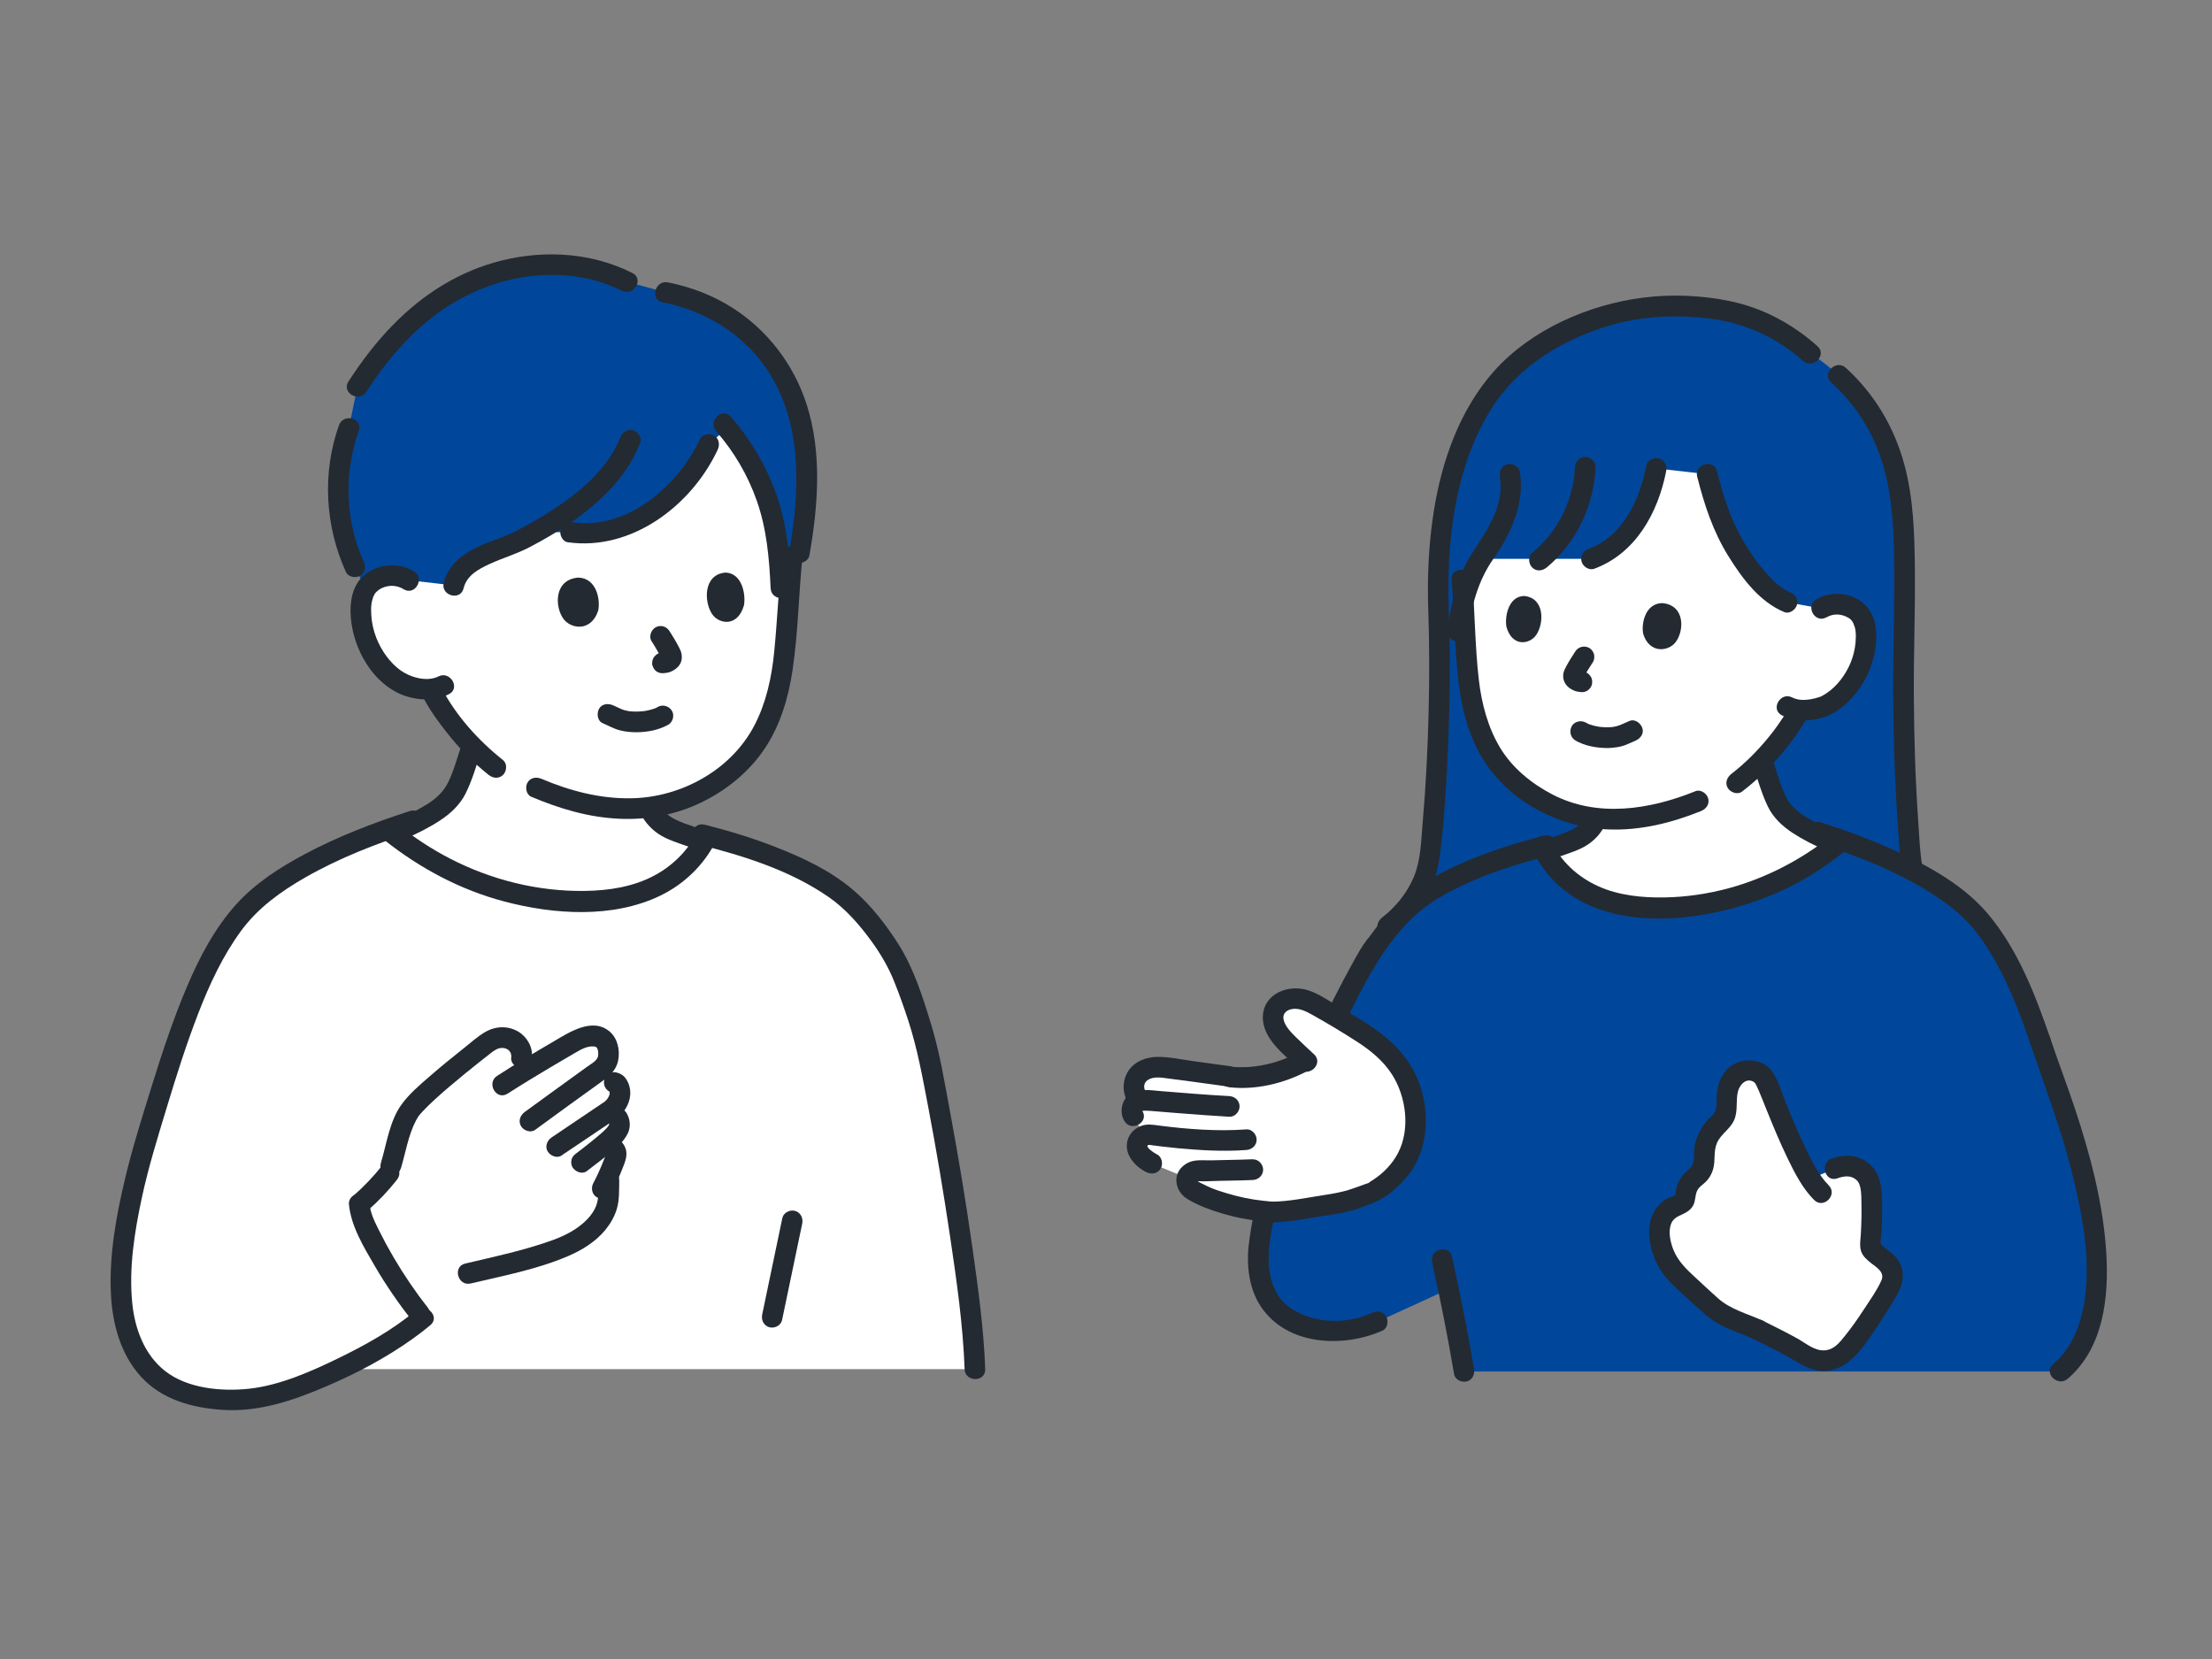
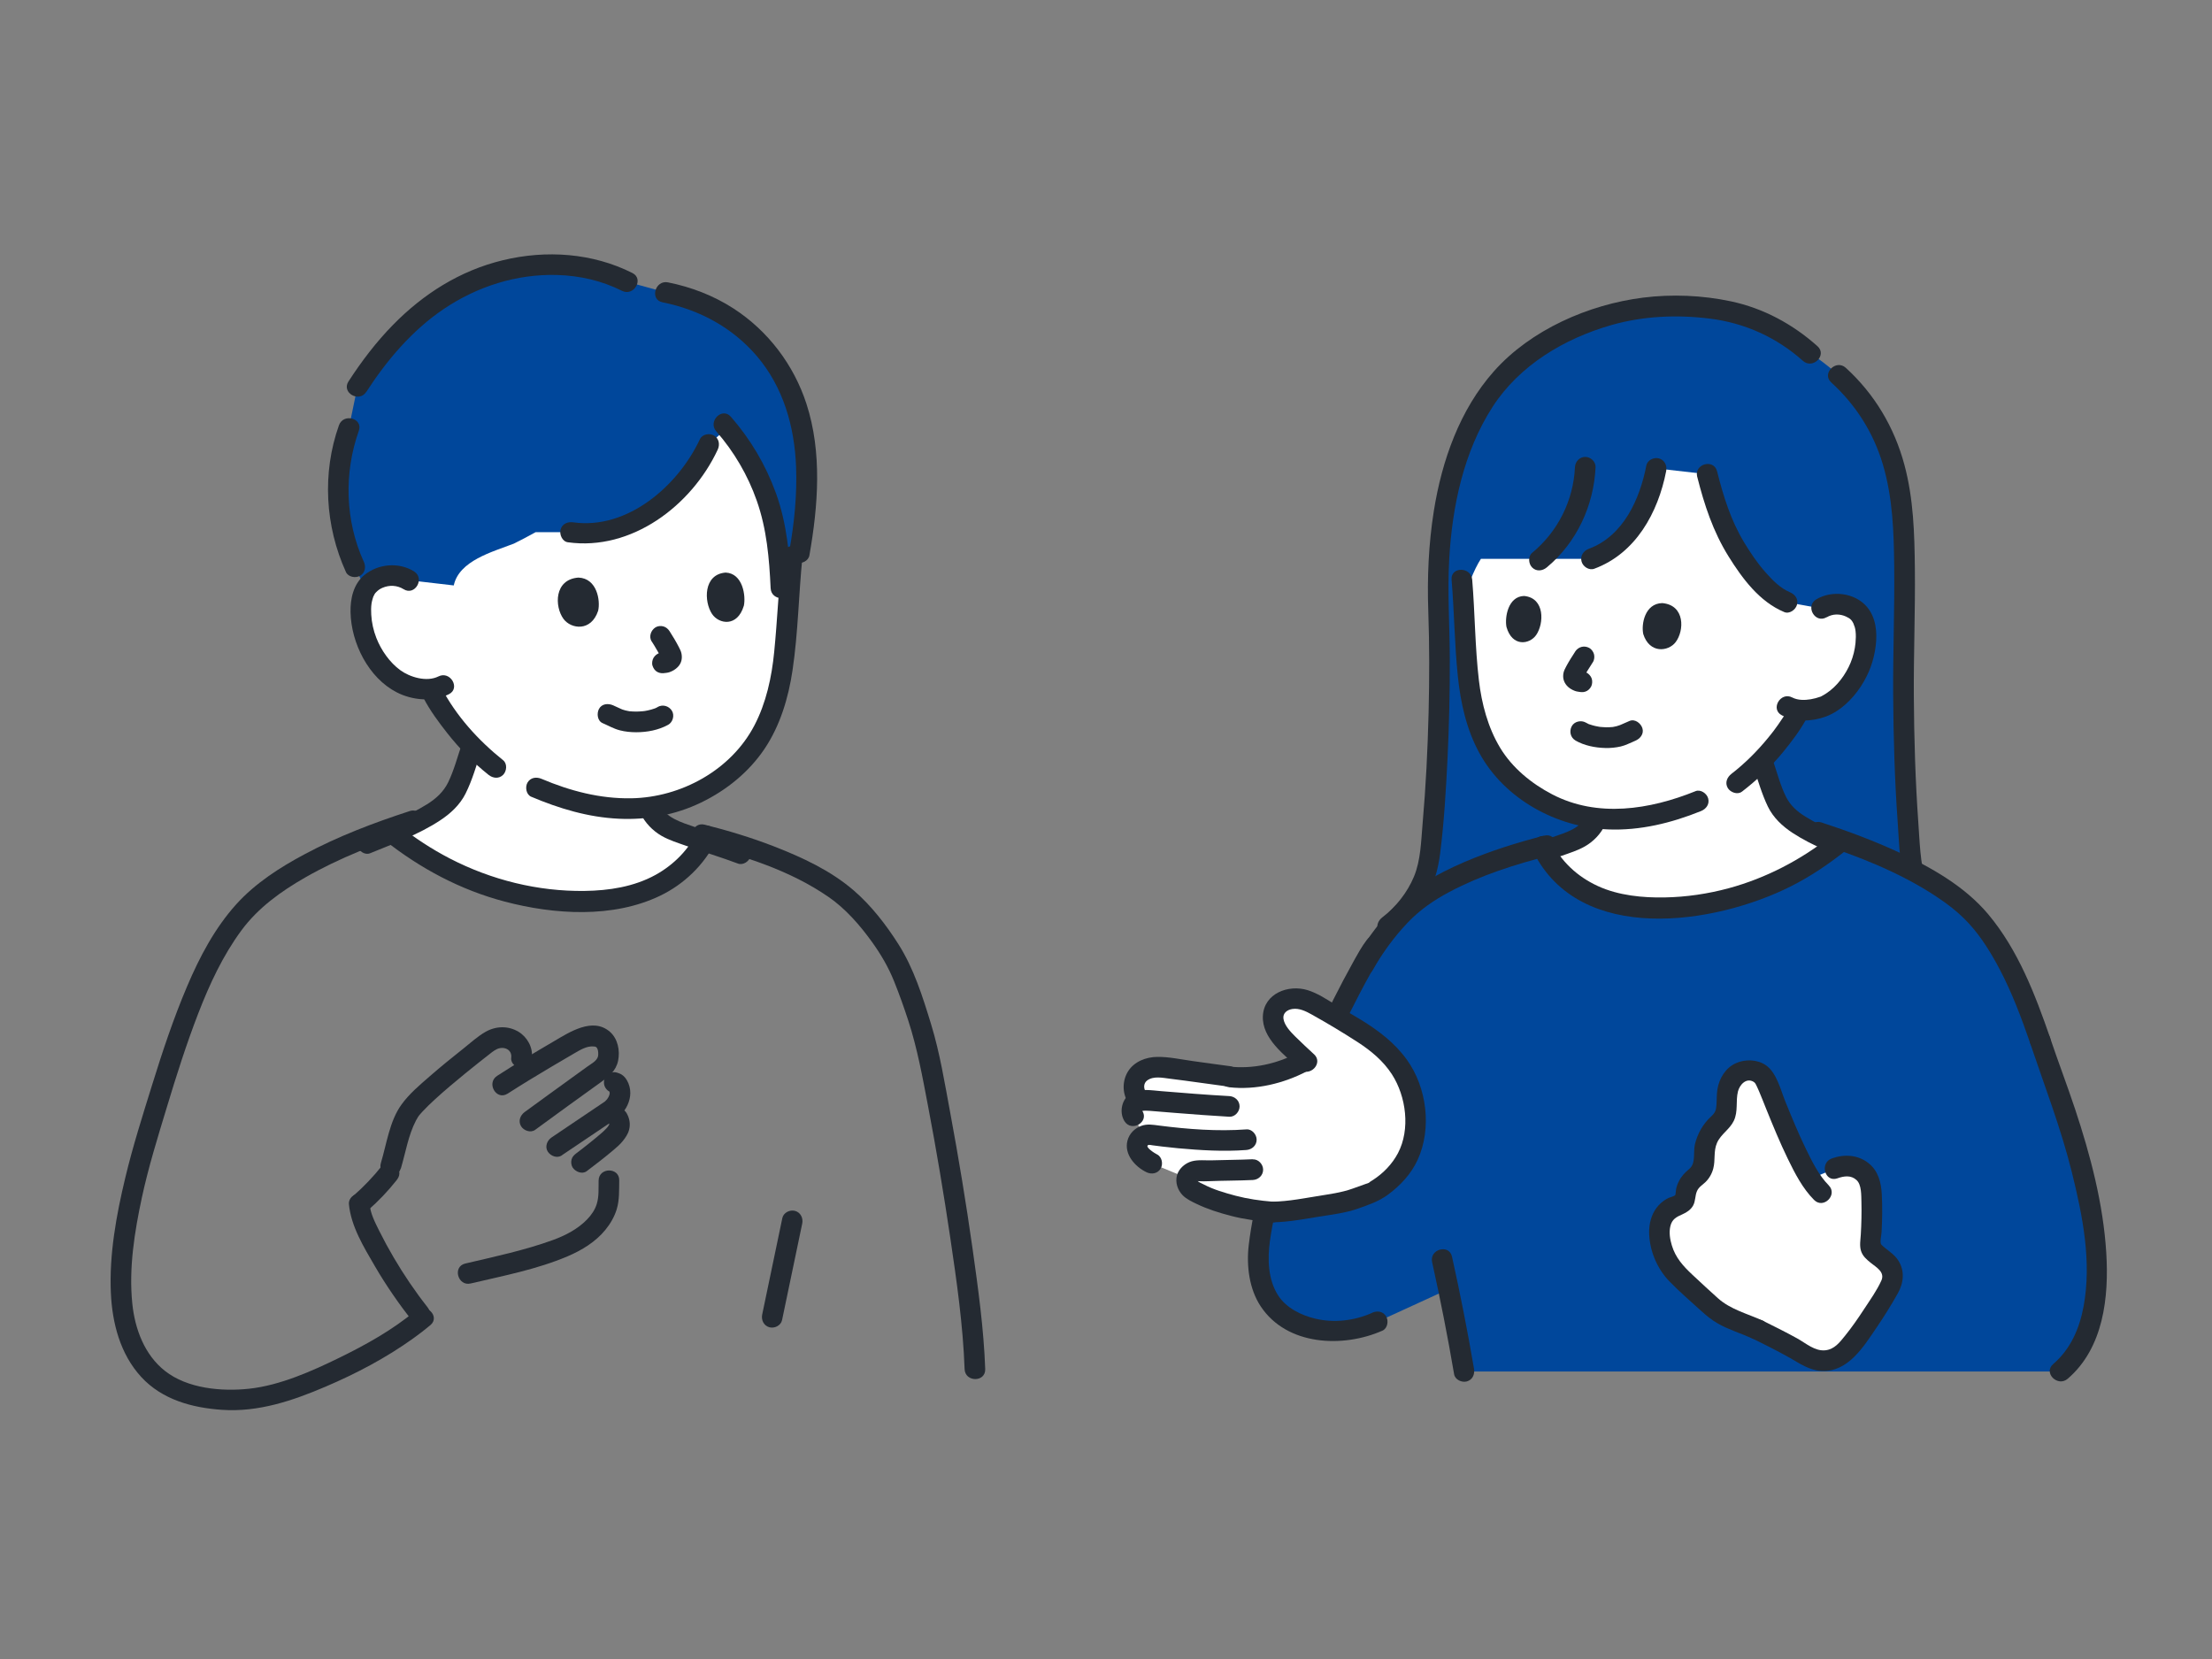
<svg xmlns="http://www.w3.org/2000/svg" width="400" height="300" viewBox="0 0 400 300" fill="none">
  <rect x="0" y="0" width="400" height="300" fill="#808080" stroke="none" />
  <g clip-path="url(#clip0_65_7333)">
    <path d="M73.928 104.931C72.679 104.091 71.141 103.932 69.883 104.166C67.144 104.67 66.175 106.267 65.793 107.172C64.656 109.89 65.401 114.475 66.836 117.173C67.852 119.078 69.38 121.721 72.539 123.504C73.471 124.027 75.736 124.737 77.888 124.559C78.075 124.97 78.214 125.306 78.214 125.306C78.923 126.688 80.581 129.088 80.581 129.088C82.035 131.105 83.573 133.029 85.371 134.896C84.849 136.428 84.328 137.959 83.796 139.481C83.349 140.789 82.892 142.105 82.175 143.3C80.246 146.494 76.136 148.184 72.791 149.818C72.222 150.098 71.589 150.379 70.918 150.668C71.225 150.911 72.642 152.022 72.642 152.022C82.24 159.109 93.628 162.957 105.062 162.975C109.432 162.975 113.877 162.415 117.95 160.585C121.724 158.885 125.19 156 127.362 152.097C125.33 151.415 123.364 150.733 121.966 150.145C120.046 149.519 118.285 147.979 117.465 146.13C117.465 146.13 117.437 146.074 117.409 145.999C123.122 145.289 128.126 142.927 132.85 138.809C138.842 133.589 141.284 125.568 141.983 116.753C142.383 111.673 142.71 106.154 143.269 100.626C143.269 100.626 147.602 73.098 117.931 73.098C71.803 73.098 73.946 104.931 73.946 104.931H73.928Z" fill="white" />
    <path d="M77.329 55.693C72.269 59.559 68.131 64.508 64.637 69.924L63.09 77.394C60.173 85.443 60.583 94.734 64.171 102.494L66.109 106.556C66.64 105.669 67.693 104.558 69.893 104.156C71.151 103.923 72.688 104.081 73.937 104.922L82.054 105.865C83.023 101.392 88.977 99.823 92.929 98.301C94.205 97.666 95.519 96.985 96.852 96.238H103.198C113.691 97.816 124.016 89.458 128.2 80.354L131.48 77.385C136.177 82.969 139.345 89.925 140.492 97.237C140.631 98.133 140.743 99.03 140.827 99.936H144.573C146.4 89.739 146.586 79.439 143.269 71.39C139.364 61.912 131.238 54.974 120.307 52.854L113.458 50.968C105.285 46.775 95.109 47.027 86.704 50.361C85.8 50.716 84.905 51.117 84.038 51.537C81.644 52.705 79.416 54.105 77.348 55.683L77.329 55.693Z" fill="#00479B" />
    <path d="M83.48 134.663C82.715 136.904 82.091 139.304 81.057 141.442C80.199 143.207 78.839 144.43 77.189 145.458C73.667 147.633 69.744 149.137 65.923 150.696C64.991 151.079 64.329 151.938 64.618 152.993C64.861 153.88 65.969 154.683 66.911 154.301C71.179 152.554 75.67 150.92 79.547 148.38C81.457 147.129 83.163 145.56 84.197 143.487C85.436 141.013 86.182 138.267 87.067 135.662C87.85 133.384 84.244 132.403 83.47 134.672L83.48 134.663Z" fill="#242A32" />
    <path d="M134.444 152.564C131.583 151.48 128.657 150.603 125.768 149.594C123.131 148.679 120.335 147.923 119.049 145.196C118.621 144.281 117.316 144.048 116.496 144.524C115.564 145.065 115.396 146.167 115.825 147.082C116.626 148.782 118.033 150.229 119.655 151.163C121.015 151.938 122.618 152.433 124.091 152.956C127.194 154.058 130.353 155.001 133.437 156.159C134.379 156.514 135.478 155.767 135.73 154.851C136.019 153.806 135.376 152.909 134.425 152.554L134.444 152.564Z" fill="#242A32" />
    <path d="M118.937 127.856C118.788 127.94 118.639 128.005 118.49 128.08C118.238 128.201 118.518 128.024 118.574 128.042C118.537 128.024 118.36 128.127 118.322 128.136C117.94 128.267 117.558 128.379 117.157 128.463C116.962 128.509 116.766 128.547 116.58 128.575C116.533 128.575 116.207 128.631 116.459 128.593C116.71 128.556 116.375 128.593 116.328 128.603C115.899 128.649 115.471 128.668 115.042 128.677C114.641 128.677 114.25 128.649 113.859 128.621C113.542 128.593 113.924 128.603 113.924 128.631C113.924 128.621 113.672 128.593 113.644 128.584C113.467 128.556 113.29 128.509 113.113 128.472C112.936 128.435 112.778 128.379 112.61 128.323C112.563 128.304 112.163 128.155 112.386 128.239C112.582 128.313 112.256 128.183 112.228 128.164C111.771 127.958 111.324 127.734 110.858 127.538C109.963 127.155 108.817 127.239 108.305 128.211C107.885 129.014 108.016 130.358 108.976 130.769C110.001 131.208 110.979 131.778 112.06 132.058C113.02 132.31 114.045 132.413 115.042 132.413C117.018 132.413 119.077 132.03 120.82 131.068C121.677 130.601 122.022 129.35 121.491 128.509C120.96 127.669 119.86 127.333 118.937 127.837V127.856Z" fill="#242A32" />
    <path d="M108.165 110.441C108.594 108.629 107.978 104.576 104.605 104.446C100.179 104.763 100.263 109.703 101.903 111.925C103.245 113.746 106.888 114.297 108.165 110.441Z" fill="#242A32" />
    <path d="M134.509 109.563C134.9 107.751 134.323 103.68 131.229 103.54C127.175 103.839 127.268 108.797 128.769 111.038C130.008 112.868 133.335 113.438 134.5 109.563H134.509Z" fill="#242A32" />
    <path d="M117.857 115.997C118.183 116.501 118.49 117.014 118.788 117.537C119.115 118.098 119.459 118.658 119.72 119.246L119.534 118.798C119.59 118.938 119.636 119.069 119.655 119.218L119.59 118.723C119.59 118.789 119.59 118.854 119.59 118.929L119.655 118.434C119.655 118.434 119.636 118.518 119.627 118.555L119.813 118.107C119.813 118.107 119.776 118.191 119.748 118.219L120.037 117.845C119.935 117.976 119.813 118.088 119.683 118.191L120.056 117.902C119.944 117.986 119.832 118.051 119.702 118.107L120.149 117.92C119.991 117.986 119.832 118.014 119.674 118.042L120.168 117.976C119.879 118.014 119.59 118.042 119.301 118.088C118.863 118.163 118.406 118.574 118.183 118.947C117.95 119.349 117.847 119.937 117.996 120.385C118.145 120.834 118.425 121.272 118.854 121.506C119.32 121.749 119.767 121.786 120.289 121.693C120.335 121.693 120.373 121.674 120.419 121.674L119.925 121.739C120.307 121.693 120.708 121.674 121.081 121.543C121.64 121.347 122.143 121.048 122.563 120.619C123.215 119.947 123.401 119.134 123.243 118.238C123.168 117.789 122.945 117.379 122.74 116.977C122.236 115.997 121.659 115.053 121.072 114.129C120.811 113.727 120.429 113.401 119.953 113.27C119.478 113.139 118.91 113.205 118.518 113.457C117.698 113.989 117.288 115.128 117.847 116.015L117.857 115.997Z" fill="#242A32" />
    <path d="M90.981 137.474C86.489 133.879 82.492 129.471 79.826 124.373C79.361 123.476 78.121 123.205 77.273 123.7C76.369 124.233 76.136 125.363 76.602 126.259C77.767 128.491 79.295 130.554 80.842 132.525C83.051 135.335 85.548 137.885 88.344 140.116C89.127 140.742 90.208 140.882 90.981 140.116C91.633 139.463 91.773 138.109 90.981 137.474Z" fill="#242A32" />
    <path d="M96.069 144.076C101.139 146.223 106.376 147.792 111.902 148.053C117.036 148.296 122.124 147.372 126.765 145.131C131.406 142.89 135.441 139.593 138.255 135.41C141.069 131.227 142.579 126.184 143.315 121.207C144.331 114.409 144.424 107.462 145.114 100.626C145.216 99.618 144.182 98.759 143.25 98.759C142.16 98.759 141.489 99.618 141.386 100.626C140.809 106.379 140.566 112.149 139.998 117.892C139.551 122.449 138.553 127.099 136.419 131.18C132.189 139.276 123.149 144.197 114.166 144.356C108.547 144.458 103.095 143.03 97.942 140.845C97.02 140.452 95.948 140.565 95.389 141.517C94.932 142.301 95.128 143.674 96.06 144.076H96.069Z" fill="#242A32" />
    <path d="M74.869 103.325C72.111 101.607 68.364 101.943 65.876 103.997C63.91 105.622 63.332 108.274 63.388 110.721C63.509 116.295 66.631 122.57 71.738 125.194C74.571 126.651 78.28 126.978 81.168 125.54C83.321 124.475 81.429 121.244 79.286 122.318C77.143 123.392 74.086 122.44 72.381 121.188C70.461 119.788 68.924 117.575 68.057 115.362C67.535 114.026 67.209 112.579 67.134 111.15C67.097 110.497 67.088 109.815 67.181 109.161C67.218 108.9 67.283 108.629 67.358 108.368C67.404 108.209 67.451 108.05 67.507 107.891C67.442 108.041 67.442 108.041 67.507 107.891C67.749 107.378 67.787 107.322 68.057 107.051C68.364 106.743 68.653 106.519 69.138 106.304C70.405 105.753 71.812 105.818 72.987 106.547C75.027 107.826 76.9 104.595 74.869 103.325Z" fill="#242A32" />
    <path d="M119.795 54.666C126.421 55.982 132.431 59.213 136.848 64.377C141.647 69.989 143.688 77.17 143.958 84.453C144.145 89.477 143.642 94.501 142.766 99.45C142.589 100.44 143.036 101.467 144.07 101.747C144.974 101.999 146.186 101.439 146.363 100.44C147.947 91.485 148.692 81.811 145.832 73.024C143.539 65.955 138.861 59.801 132.617 55.767C129.03 53.452 124.967 51.892 120.792 51.061C118.453 50.594 117.447 54.199 119.804 54.666H119.795Z" fill="#242A32" />
    <path d="M129.523 78.001C132.729 81.661 135.236 85.947 136.848 90.542C138.656 95.687 139.103 100.953 139.355 106.369C139.467 108.76 143.194 108.778 143.082 106.369C142.812 100.514 142.318 94.734 140.315 89.178C138.469 84.089 135.72 79.43 132.161 75.358C130.576 73.547 127.949 76.199 129.523 78.001Z" fill="#242A32" />
    <path d="M126.56 79.43C122.646 87.815 113.504 95.827 103.664 94.454C102.667 94.314 101.66 94.697 101.371 95.761C101.129 96.639 101.67 97.918 102.676 98.059C114.194 99.674 125.06 91.438 129.784 81.316C130.213 80.401 130.036 79.299 129.113 78.757C128.303 78.281 126.989 78.505 126.56 79.43Z" fill="#242A32" />
-     <path d="M112.172 79.112C110.038 84.481 105.36 88.562 100.682 91.709C98.259 93.343 95.715 94.79 93.115 96.126C90.851 97.284 88.362 97.909 86.079 99.039C83.405 100.356 80.963 102.373 80.237 105.389C79.668 107.723 83.265 108.722 83.834 106.379C84.402 104.035 86.536 102.914 88.511 101.999C90.897 100.897 93.395 100.188 95.734 98.964C100.98 96.219 106.143 92.923 110.243 88.59C112.601 86.106 114.502 83.295 115.769 80.102C116.142 79.168 115.359 78.047 114.464 77.805C113.402 77.515 112.545 78.169 112.172 79.112Z" fill="#242A32" />
    <path d="M65.774 101.56C62.41 94.146 62.167 85.546 64.888 77.898C65.69 75.629 62.093 74.649 61.291 76.908C58.225 85.537 58.785 95.136 62.559 103.447C62.978 104.362 64.301 104.586 65.112 104.119C66.053 103.568 66.202 102.485 65.783 101.56H65.774Z" fill="#242A32" />
    <path d="M66.24 70.867C69.977 65.096 74.533 59.727 80.264 55.861C86.303 51.799 93.423 49.52 100.719 49.726C104.791 49.838 108.836 50.753 112.479 52.593C114.613 53.666 116.505 50.445 114.362 49.371C107.14 45.729 98.753 45.169 90.944 47.055C83.135 48.941 76.537 53.172 71.095 58.718C68.038 61.828 65.382 65.329 63.015 68.981C61.702 71.007 64.935 72.874 66.23 70.867H66.24Z" fill="#242A32" />
-     <path d="M67.908 247.586H61.385C56.968 249.687 52.448 251.424 48.599 252.376C41.014 254.272 33.447 252.273 30.446 250.564C24.221 246.913 21.547 239.77 21.92 230.413C22.218 222.71 24.072 214.371 25.843 208.245C28.657 198.842 32.841 183.986 37.612 174.638C41.265 167.486 44.387 164.208 46.847 162.144C52.625 157.298 60.816 153.311 70.088 150.005C70.573 150.388 70.862 150.612 70.862 150.612L72.651 152.022C82.249 159.109 93.637 162.957 105.071 162.975C109.442 162.975 113.887 162.415 117.959 160.585C122.031 158.745 125.731 155.542 127.855 151.163C128.88 151.424 130.521 151.845 131.219 152.05C138.73 154.263 148.953 158.11 154.209 163.386C155.644 164.824 159.139 168.429 162.214 173.929C163.938 177.673 165.746 182.902 166.696 186.049C168.933 193.454 175.773 231.627 176.322 247.586H67.908Z" fill="white" />
    <path d="M126.225 150.22C124.529 153.638 121.873 156.364 118.546 158.204C114.632 160.361 110.113 161.052 105.695 161.108C97.262 161.22 88.847 159.119 81.364 155.253C78.056 153.544 75.027 151.546 72.176 149.295C71.384 148.67 70.312 148.52 69.539 149.295C68.896 149.94 68.746 151.312 69.539 151.938C76.015 157.055 83.284 160.94 91.289 163.041C100.235 165.394 110.811 166.085 119.357 161.986C123.671 159.913 127.324 156.411 129.449 152.106C130.511 149.958 127.296 148.063 126.234 150.22H126.225Z" fill="#242A32" />
    <path d="M74.077 146.671C67.563 148.791 61.105 151.247 55.057 154.487C50.594 156.868 46.149 159.726 42.729 163.517C38.852 167.812 36.084 173.06 33.839 178.355C31.378 184.144 29.393 190.111 27.53 196.115C25.796 201.699 24.007 207.312 22.647 213.008C21.035 219.731 19.739 226.837 20.047 233.775C20.289 239.266 21.743 244.868 25.535 248.996C29.328 253.123 34.78 254.58 40.157 254.944C46.717 255.392 52.905 253.3 58.85 250.761C64.395 248.398 69.828 245.541 74.729 242.02C75.792 241.264 76.826 240.461 77.832 239.621C79.677 238.07 77.022 235.447 75.195 236.978C71.058 240.452 66.203 243.16 61.366 245.522C56.53 247.885 50.687 250.518 45.049 251.125C40.101 251.657 33.904 251.115 29.841 247.913C26.122 244.99 24.389 240.302 23.923 235.708C23.271 229.34 24.324 222.775 25.657 216.556C26.849 211.028 28.527 205.631 30.167 200.233C31.891 194.519 33.699 188.823 35.851 183.257C37.883 178 40.296 172.799 43.651 168.251C46.67 164.161 50.799 161.192 55.169 158.689C61.441 155.094 68.225 152.498 75.083 150.267C77.357 149.529 76.379 145.915 74.096 146.662L74.077 146.671Z" fill="#242A32" />
    <path d="M72.483 211.317C73.341 208.469 73.825 205.285 75.223 202.624C75.335 202.419 75.456 202.213 75.577 202.008C75.624 201.924 75.913 201.541 75.642 201.886C75.885 201.569 76.155 201.279 76.425 200.98C77.124 200.233 77.86 199.524 78.615 198.833C80.395 197.199 82.249 195.649 84.113 194.126C84.942 193.445 85.781 192.782 86.62 192.11C86.955 191.839 87.3 191.577 87.645 191.306C87.803 191.185 88.577 190.578 88.157 190.905C88.679 190.494 89.21 190.036 89.807 189.738C91.074 189.112 92.649 189.756 92.444 191.297C92.314 192.296 93.395 193.165 94.308 193.165C95.417 193.165 96.041 192.306 96.172 191.297C96.414 189.43 95.342 187.525 93.758 186.572C91.885 185.452 89.667 185.526 87.794 186.591C86.378 187.394 85.101 188.58 83.824 189.588C81.737 191.241 79.677 192.913 77.674 194.659C75.875 196.218 73.974 197.824 72.576 199.776C70.442 202.736 69.911 206.882 68.877 210.3C68.178 212.606 71.775 213.587 72.474 211.289L72.483 211.317Z" fill="#242A32" />
    <path d="M101.632 208.89C103.356 207.732 105.071 206.574 106.795 205.416L110.131 203.166C110.83 202.689 111.613 202.25 112.209 201.643C113.253 200.598 113.97 199.141 113.98 197.647C113.98 196.862 113.775 196.059 113.383 195.378C113.039 194.78 112.638 194.36 111.986 194.108C111.846 194.052 111.697 194.005 111.557 193.958C110.634 193.641 109.479 194.323 109.264 195.266C109.031 196.312 109.581 197.217 110.569 197.563L110.998 197.712L110.178 197.236C109.954 196.956 110.178 197.227 110.178 197.264L110.252 197.404C110.178 197.217 110.168 197.189 110.206 197.32C110.206 197.32 110.336 197.731 110.252 197.441C110.168 197.152 110.252 197.619 110.252 197.647C110.262 197.731 110.206 198.011 110.28 197.609C110.262 197.712 110.243 197.815 110.215 197.918C110.187 198.02 110.15 198.114 110.122 198.216C110.206 197.871 110.112 198.244 110.047 198.357C109.982 198.469 109.665 198.935 109.889 198.655C109.74 198.851 109.553 199.001 109.386 199.188C109.19 199.402 109.768 198.935 109.497 199.113C108.873 199.514 108.267 199.944 107.652 200.355L101.362 204.594L99.731 205.696C98.921 206.238 98.492 207.368 99.06 208.255C99.582 209.058 100.747 209.506 101.614 208.927L101.632 208.89Z" fill="#242A32" />
    <path d="M91.792 197.768C94.429 196.069 97.122 194.444 99.825 192.838C101.129 192.063 102.443 191.288 103.757 190.531C104.848 189.906 106.059 189.112 107.373 189.233C107.82 189.271 107.895 189.345 108.072 189.756C108.165 189.971 108.23 190.662 108.137 191.036C107.932 191.848 106.926 192.362 106.152 192.913C103.888 194.537 101.633 196.171 99.377 197.815C97.877 198.907 96.386 199.991 94.886 201.083C94.075 201.681 93.674 202.708 94.215 203.642C94.681 204.445 95.948 204.912 96.768 204.314C100.719 201.429 104.68 198.534 108.659 195.695C110.094 194.668 111.389 193.66 111.771 191.82C112.153 189.98 111.725 187.823 110.271 186.563C107.168 183.892 102.993 186.637 100.142 188.309C96.694 190.326 93.255 192.38 89.9 194.547C87.887 195.845 89.76 199.076 91.783 197.768H91.792Z" fill="#242A32" />
    <path d="M110.103 203.119C110.159 203.203 110.206 203.296 110.243 203.39C110.15 203.156 110.131 203.138 110.187 203.334C110.224 203.502 110.224 203.502 110.187 203.334C110.168 203.166 110.159 203.166 110.168 203.334C110.15 203.539 110.168 203.492 110.196 203.184C110.178 203.259 110.159 203.334 110.14 203.408C110.066 203.745 110.345 203.072 110.15 203.38C110.075 203.502 110.001 203.632 109.917 203.754C109.74 204.043 110.187 203.436 109.954 203.707C109.852 203.829 109.749 203.95 109.647 204.062C109.125 204.622 108.519 205.117 107.932 205.612C107.205 206.219 106.46 206.817 105.714 207.396C105.639 207.461 105.556 207.517 105.481 207.582C105.22 207.788 105.863 207.284 105.481 207.582C105.323 207.704 105.155 207.834 104.996 207.956C104.736 208.152 104.475 208.357 104.214 208.553C103.813 208.862 103.496 209.16 103.356 209.674C103.235 210.122 103.291 210.72 103.543 211.112C104.037 211.878 105.257 212.41 106.096 211.784C107.718 210.561 109.33 209.319 110.877 208.012C111.482 207.498 112.097 206.985 112.591 206.368C113.085 205.752 113.551 205.098 113.756 204.314C114.036 203.259 113.84 202.204 113.299 201.27C112.815 200.42 111.594 200.056 110.746 200.598C109.898 201.139 109.553 202.25 110.075 203.156L110.103 203.119Z" fill="#242A32" />
-     <path d="M109.721 209.16C109.796 209.198 110.047 209.385 109.796 209.179C109.497 208.936 109.898 209.357 109.665 209.03C109.432 208.703 109.675 209.03 109.665 209.048C109.656 209.048 109.488 208.581 109.563 208.824C109.637 209.067 109.516 208.572 109.535 208.563C109.535 208.563 109.535 208.74 109.535 208.759C109.535 208.834 109.507 209.058 109.553 208.703C109.6 208.348 109.563 208.6 109.553 208.684C109.432 209.226 109.19 209.758 108.985 210.272C108.929 210.421 108.864 210.57 108.808 210.711C108.771 210.804 108.733 210.897 108.687 210.991C108.594 211.224 108.826 210.654 108.733 210.888C108.584 211.233 108.435 211.588 108.277 211.934C107.969 212.625 107.643 213.297 107.28 213.96C106.823 214.819 107.037 216.033 107.951 216.519C108.817 216.976 110.01 216.771 110.504 215.846C111.361 214.231 112.088 212.541 112.75 210.832C113.011 210.15 113.253 209.497 113.281 208.75C113.318 207.573 112.666 206.462 111.622 205.92C110.755 205.472 109.553 205.668 109.069 206.593C108.612 207.452 108.817 208.666 109.74 209.151L109.721 209.16Z" fill="#242A32" />
    <path d="M108.249 213.446C108.211 214.875 108.342 216.332 107.913 217.714C107.587 218.778 106.935 219.722 106.161 220.515C104.493 222.243 102.285 223.391 100.048 224.213C94.895 226.09 89.453 227.238 84.122 228.49C81.793 229.041 82.781 232.645 85.11 232.094C90.972 230.712 97.094 229.545 102.657 227.173C105.201 226.09 107.69 224.577 109.46 222.411C110.364 221.309 111.082 220.076 111.51 218.713C112.041 217.004 111.939 215.211 111.976 213.456C112.032 211.056 108.305 211.056 108.249 213.456V213.446Z" fill="#242A32" />
    <path d="M66.557 218.844C68.42 217.21 70.135 215.417 71.673 213.475C71.989 213.073 72.222 212.69 72.222 212.158C72.222 211.7 72.017 211.149 71.673 210.841C71.328 210.533 70.853 210.272 70.359 210.29C69.902 210.309 69.343 210.458 69.045 210.841C67.507 212.784 65.792 214.576 63.929 216.211C63.193 216.855 63.22 218.199 63.929 218.853C64.711 219.572 65.783 219.544 66.566 218.853L66.557 218.844Z" fill="#242A32" />
    <path d="M63.09 217.695C63.453 221.739 65.793 225.53 67.796 228.975C69.8 232.421 72.148 235.811 74.655 239.004C75.279 239.798 76.64 239.658 77.292 239.004C78.075 238.22 77.916 237.155 77.292 236.362C75.055 233.523 73.024 230.516 71.197 227.407C70.284 225.857 69.427 224.278 68.625 222.672C67.824 221.066 66.985 219.469 66.827 217.705C66.734 216.696 66.035 215.837 64.963 215.837C64.022 215.837 63.006 216.696 63.099 217.705L63.09 217.695Z" fill="#242A32" />
    <path d="M141.47 220.272C140.259 226.09 139.038 231.907 137.827 237.716C137.622 238.705 138.116 239.733 139.131 240.013C140.054 240.265 141.219 239.705 141.424 238.705C142.635 232.888 143.856 227.07 145.067 221.262C145.272 220.272 144.778 219.245 143.763 218.965C142.84 218.713 141.675 219.273 141.47 220.272Z" fill="#242A32" />
    <path d="M126.42 152.732C134.518 154.767 142.896 157.401 149.829 162.2C152.914 164.329 155.495 167.299 157.676 170.324C159.297 172.575 160.648 174.89 161.683 177.458C162.615 179.774 163.453 182.127 164.227 184.499C165.885 189.57 166.836 194.855 167.833 200.084C169.333 207.956 170.657 215.856 171.831 223.774C173.005 231.693 174.142 239.611 174.431 247.576C174.515 249.976 178.242 249.986 178.158 247.576C177.897 240.284 176.882 233 175.866 225.782C174.701 217.546 173.341 209.338 171.822 201.158C170.834 195.863 169.967 190.438 168.392 185.284C166.817 180.129 165.242 175.124 162.465 170.744C160.238 167.233 157.555 163.76 154.395 161.033C150.221 157.429 145.095 155.057 139.998 153.068C135.888 151.471 131.686 150.201 127.418 149.127C125.088 148.539 124.1 152.143 126.43 152.732H126.42Z" fill="#242A32" />
    <path d="M250.919 167.486C253.584 165.525 255.448 163.059 256.958 160.165C258.104 157.98 258.439 155.486 258.7 153.04C260.024 140.695 260.629 123.476 260.098 109.824C259.437 89.57 264.702 74.873 273.005 66.833C278.009 61.986 289.285 55.375 301.958 55.375C309.562 55.375 318.462 56.132 326.942 63.583C337.174 70.381 343.035 78.897 344.2 94.585C344.359 96.733 344.396 101.747 344.452 108.657C343.921 122.841 344.219 141.909 345.542 154.739C345.803 157.279 346.148 159.866 347.285 162.144C348.794 165.16 351.553 167.308 354.218 169.344" fill="#00479B" />
    <path d="M329.383 110.02C330.567 109.255 332.011 109.133 333.195 109.367C335.767 109.88 336.643 111.402 336.987 112.261C338.012 114.829 337.239 119.125 335.841 121.627C334.863 123.401 333.372 125.848 330.39 127.482C329.448 127.996 327.082 128.668 324.957 128.341C326.532 127.305 322.748 132.599 322.748 132.599C321.481 134.299 320.158 135.924 318.639 137.492C319.17 139.052 319.71 140.62 320.242 142.18C320.661 143.403 321.09 144.645 321.761 145.766C323.578 148.763 327.436 150.351 330.576 151.891C331.098 152.143 331.666 152.405 332.272 152.657C331.89 152.956 330.725 153.88 330.725 153.88C321.714 160.529 311.016 164.152 300.281 164.171C296.171 164.171 292.006 163.648 288.176 161.92C284.607 160.305 281.326 157.578 279.295 153.862C281.215 153.217 283.088 152.573 284.411 152.013C286.209 151.424 287.868 149.977 288.642 148.25C288.66 148.212 288.688 148.119 288.735 147.979C283.041 147.344 278.13 145.019 273.527 140.873C267.982 135.868 265.829 128.295 265.307 120.012C265.084 116.379 264.907 112.514 264.646 108.592C265.205 106.519 266.51 103.008 267.796 101.056H287.803C291.484 99.739 294.54 96.817 296.432 93.39C297.96 90.616 298.808 88.412 299.517 84.705L308.724 85.751C309.786 89.991 311.081 94.053 312.265 96.303C314.66 100.879 318.844 107.191 323.168 108.909L329.402 110.039L329.383 110.02Z" fill="white" />
    <path d="M317.045 138.604C317.874 141.013 318.573 143.543 319.682 145.84C320.661 147.867 322.301 149.398 324.165 150.621C327.818 153.012 332.039 154.553 336.055 156.196C336.987 156.579 338.106 155.785 338.348 154.889C338.637 153.815 337.984 152.975 337.043 152.592C333.465 151.135 329.793 149.716 326.485 147.68C325.003 146.765 323.755 145.672 322.972 144.094C321.956 142.059 321.369 139.752 320.633 137.604C319.859 135.345 316.253 136.316 317.036 138.594L317.045 138.604Z" fill="#242A32" />
    <path d="M273.62 157.765C276.518 156.672 279.481 155.785 282.398 154.758C283.796 154.263 285.305 153.796 286.591 153.059C288.138 152.181 289.471 150.799 290.235 149.183C290.664 148.268 290.487 147.166 289.564 146.625C288.753 146.149 287.449 146.382 287.011 147.297C285.809 149.846 283.265 150.509 280.767 151.378C278.055 152.321 275.306 153.152 272.622 154.17C271.681 154.525 271.038 155.43 271.318 156.467C271.569 157.373 272.66 158.129 273.61 157.774L273.62 157.765Z" fill="#242A32" />
    <path d="M284.886 133.907C286.498 134.831 288.437 135.214 290.282 135.261C291.214 135.289 292.155 135.195 293.068 134.99C293.525 134.887 293.963 134.719 294.391 134.532C294.662 134.42 294.941 134.299 295.211 134.177C295.314 134.131 295.416 134.084 295.519 134.037C295.547 134.019 296.059 133.813 295.687 133.963C296.591 133.598 297.327 132.702 296.991 131.666C296.712 130.797 295.668 129.966 294.699 130.358C294.168 130.573 293.636 130.816 293.115 131.049C293.077 131.068 292.761 131.199 292.966 131.115C293.171 131.031 292.863 131.152 292.826 131.161C292.658 131.217 292.49 131.273 292.323 131.32C292.136 131.367 291.95 131.413 291.763 131.441C291.68 131.46 291.586 131.46 291.502 131.488C291.605 131.451 291.857 131.451 291.596 131.469C291.204 131.497 290.813 131.525 290.422 131.516C290.03 131.507 289.667 131.469 289.285 131.441C289.014 131.423 289.62 131.497 289.359 131.451C289.266 131.432 289.173 131.423 289.08 131.404C288.875 131.367 288.67 131.329 288.465 131.283C288.12 131.199 287.775 131.105 287.43 130.984C287.365 130.956 287.011 130.881 287.3 130.937C287.542 130.993 287.309 130.937 287.234 130.909C287.076 130.834 286.918 130.75 286.769 130.666C285.921 130.181 284.69 130.442 284.215 131.339C283.74 132.235 283.982 133.374 284.886 133.897V133.907Z" fill="#242A32" />
    <path d="M297.15 114.624C296.777 112.915 297.42 109.124 300.588 109.059C304.745 109.423 304.586 114.064 303.002 116.127C301.716 117.817 298.287 118.275 297.14 114.624H297.15Z" fill="#242A32" />
    <path d="M272.418 113.373C272.082 111.664 272.688 107.854 275.595 107.77C279.397 108.115 279.23 112.775 277.776 114.848C276.583 116.547 273.443 117.024 272.418 113.373Z" fill="#242A32" />
    <path d="M284.849 117.827C284.29 118.686 283.731 119.554 283.246 120.46C283.05 120.834 282.836 121.216 282.743 121.627C282.547 122.505 282.743 123.299 283.33 123.98C283.721 124.429 284.225 124.718 284.774 124.933C285.128 125.073 285.52 125.092 285.893 125.148L285.399 125.082C285.455 125.082 285.51 125.101 285.566 125.11C286.06 125.204 286.554 125.185 287.001 124.924C287.384 124.699 287.756 124.251 287.859 123.803C287.971 123.327 287.943 122.785 287.672 122.365C287.421 121.973 287.029 121.599 286.554 121.506C286.303 121.459 286.051 121.431 285.809 121.403L286.303 121.469C286.116 121.441 285.939 121.403 285.762 121.338L286.209 121.525C286.088 121.469 285.986 121.403 285.883 121.329L286.256 121.618C286.135 121.525 286.023 121.413 285.92 121.291L286.209 121.665C286.209 121.665 286.172 121.59 286.153 121.553L286.34 122.001C286.34 122.001 286.321 121.926 286.312 121.879L286.377 122.374C286.377 122.309 286.377 122.253 286.377 122.188L286.312 122.683C286.331 122.57 286.359 122.458 286.405 122.356L286.219 122.804C286.461 122.234 286.806 121.702 287.132 121.179C287.43 120.684 287.738 120.199 288.055 119.722C288.315 119.33 288.362 118.723 288.241 118.284C288.12 117.846 287.784 117.379 287.384 117.164C286.452 116.669 285.408 116.958 284.83 117.836L284.849 117.827Z" fill="#242A32" />
    <path d="M314.995 143.16C317.744 141.041 320.241 138.678 322.441 135.989C323.969 134.121 325.479 132.142 326.634 130.022C327.119 129.135 326.849 127.986 325.963 127.463C325.078 126.941 323.894 127.249 323.41 128.136C322.851 129.154 322.189 130.115 321.528 131.068C320.912 131.955 320.474 132.515 319.794 133.346C317.819 135.765 315.563 138.034 313.103 139.93C312.311 140.546 311.883 141.536 312.432 142.488C312.889 143.272 314.184 143.777 314.986 143.16H314.995Z" fill="#242A32" />
    <path d="M306.589 143.076C298.352 146.401 288.884 147.923 280.674 143.637C276.928 141.685 273.461 138.856 271.262 135.205C269.063 131.553 267.926 127.249 267.432 123.019C266.724 116.996 266.724 110.879 266.221 104.829C266.025 102.447 262.297 102.429 262.493 104.829C262.978 110.627 263.024 116.473 263.621 122.262C264.114 127.09 265.186 131.918 267.534 136.204C272.091 144.524 281.485 149.613 290.794 149.986C296.59 150.22 302.238 148.829 307.587 146.671C308.518 146.298 309.18 145.43 308.891 144.374C308.649 143.487 307.54 142.694 306.599 143.067L306.589 143.076Z" fill="#242A32" />
    <path d="M330.324 111.626C331.396 110.982 332.691 110.973 333.828 111.496C334.686 111.888 334.891 112.187 335.282 112.98C335.002 112.42 335.366 113.27 335.403 113.41C335.468 113.643 335.515 113.886 335.543 114.129C335.627 114.829 335.599 115.567 335.534 116.277C335.422 117.472 335.114 118.705 334.658 119.816C333.772 121.973 332.197 124.121 330.241 125.39C329.942 125.587 329.635 125.764 329.318 125.932C328.889 126.156 329.681 125.811 329.15 125.997C328.619 126.184 328.032 126.352 327.454 126.446C326.364 126.632 325.106 126.651 324.099 126.128C321.975 125.017 320.083 128.248 322.217 129.35C324.649 130.62 327.687 130.508 330.222 129.555C332.757 128.603 334.946 126.483 336.465 124.177C337.984 121.87 338.851 119.48 339.187 116.809C339.485 114.362 339.252 111.682 337.602 109.74C335.412 107.163 331.266 106.687 328.433 108.386C326.373 109.619 328.246 112.85 330.315 111.608L330.324 111.626Z" fill="#242A32" />
    <path d="M306.916 86.228C308.192 91.298 309.786 96.126 312.553 100.58C315.051 104.595 318.163 108.816 322.655 110.683C323.587 111.076 324.705 110.263 324.947 109.376C325.246 108.302 324.575 107.471 323.643 107.079C321.947 106.369 320.53 104.922 319.328 103.568C317.828 101.887 316.561 100.01 315.396 98.087C312.982 94.081 311.64 89.748 310.503 85.228C309.916 82.903 306.319 83.884 306.906 86.218L306.916 86.228Z" fill="#242A32" />
    <path d="M297.709 84.192C296.525 90.271 293.562 96.929 287.3 99.244C286.359 99.59 285.716 100.514 285.995 101.542C286.247 102.457 287.337 103.194 288.288 102.849C295.798 100.076 299.833 92.699 301.297 85.191C301.492 84.201 301.017 83.174 299.992 82.894C299.079 82.642 297.895 83.202 297.699 84.201L297.709 84.192Z" fill="#242A32" />
    <path d="M284.802 84.491C284.523 90.532 281.708 96.126 277.058 99.973C276.285 100.617 276.397 101.952 277.058 102.615C277.822 103.381 278.913 103.26 279.695 102.615C285.091 98.143 288.204 91.466 288.53 84.491C288.576 83.482 287.644 82.623 286.666 82.623C285.622 82.623 284.849 83.482 284.802 84.491Z" fill="#242A32" />
-     <path d="M265.373 114.624C266.034 109.862 267.208 105.09 270.013 101.112C273.266 96.499 275.772 91.018 274.831 85.266C274.673 84.266 273.433 83.716 272.539 83.958C271.486 84.248 271.076 85.256 271.234 86.255C272.091 91.531 268.755 96.079 266.081 100.234C263.546 104.175 262.409 109.049 261.776 113.625C261.636 114.624 262.018 115.632 263.08 115.922C263.956 116.165 265.233 115.623 265.373 114.615V114.624Z" fill="#242A32" />
    <path d="M355.168 167.728C352.242 165.487 349.297 163.087 348.226 159.408C347.229 156 347.145 152.265 346.893 148.744C346.353 141.125 346.129 133.486 346.082 125.848C346.036 118.21 346.353 110.478 346.269 102.793C346.204 96.471 346.027 90.196 344.377 84.052C342.56 77.272 338.972 71.24 333.782 66.515C332.011 64.9 329.365 67.533 331.145 69.158C335.571 73.192 338.739 78.169 340.463 83.921C342.271 89.972 342.467 96.163 342.532 102.419C342.616 110.16 342.299 117.902 342.346 125.643C342.392 133.384 342.616 141.05 343.166 148.735C343.455 152.816 343.51 157.27 344.871 161.154C346.381 165.469 349.773 168.261 353.286 170.95C354.087 171.566 355.373 171.071 355.839 170.278C356.398 169.316 355.97 168.335 355.168 167.719V167.728Z" fill="#242A32" />
    <path d="M251.86 169.092C254.199 167.336 256.128 165.226 257.657 162.723C259.278 160.071 260.042 157.326 260.434 154.254C261.133 148.66 261.468 143.011 261.748 137.38C262.046 131.283 262.186 125.185 262.167 119.087C262.148 112.99 261.729 107.116 262.064 101.14C262.596 91.587 264.664 81.699 269.911 73.565C274.775 66.03 282.92 61.202 291.419 58.774C297.187 57.131 303.263 56.879 309.199 57.616C315.508 58.401 321.285 61.015 326.028 65.255C327.818 66.851 330.455 64.218 328.666 62.612C324.183 58.606 318.881 55.739 312.992 54.488C307.848 53.396 302.303 53.162 297.094 53.825C287.281 55.067 276.825 59.624 270.153 67.132C263.965 74.098 260.741 83.286 259.287 92.372C258.328 98.395 258.067 104.474 258.281 110.562C258.495 116.65 258.486 122.757 258.337 128.845C258.169 135.531 257.843 142.208 257.256 148.866C256.976 152.05 256.93 155.552 255.681 158.54C254.507 161.36 252.419 164.031 249.987 165.87C249.186 166.477 248.767 167.486 249.316 168.429C249.782 169.222 251.059 169.708 251.87 169.101L251.86 169.092Z" fill="#242A32" />
    <path d="M379.099 228.051C378.81 221.346 377.841 217.07 376.462 211.467C374.011 201.55 371.569 196.022 368.923 188.15C367.292 183.397 365.503 178.803 363.62 175.115C360.191 168.391 357.256 165.319 354.945 163.377C349.521 158.82 341.824 155.085 333.111 151.975C332.654 152.34 332.384 152.545 332.384 152.545L330.707 153.871C321.695 160.519 310.997 164.143 300.262 164.161C296.153 164.161 291.987 163.638 288.157 161.911C284.355 160.193 280.898 157.214 278.913 153.124C277.944 153.367 276.378 153.778 275.707 153.974C268.653 156.056 259.045 159.67 254.116 164.619C253.156 165.581 251.199 167.588 249.111 170.548C247.248 172.108 235.376 195.35 232.077 206.368C230.828 210.524 228.2 219.469 227.576 226.155C227.333 228.742 227.893 231.814 228.974 234.195C231.359 239.462 240.361 242.991 249.065 239.023C249.065 239.023 255.746 235.96 261.915 233.131C262.829 237.632 263.639 242.151 264.357 246.689C264.357 246.689 264.441 247.175 264.571 248.006H372.594C377.822 243.608 379.453 236.194 379.099 228.051Z" fill="#00479B" />
    <path d="M367.115 188.645C369.733 196.405 372.678 204.006 374.654 211.962C376.629 219.918 378.269 228.21 376.778 236.24C376.033 240.255 374.412 243.981 371.271 246.68C369.445 248.249 372.091 250.882 373.908 249.323C380.394 243.748 381.382 234.55 380.879 226.519C380.329 217.677 378.018 208.908 375.232 200.532C373.796 196.209 372.166 191.96 370.712 187.637C369.948 185.368 366.351 186.339 367.115 188.626V188.645Z" fill="#242A32" />
    <path d="M248.124 237.407C244.909 238.836 241.228 239.275 237.798 238.444C235.273 237.828 232.608 236.53 231.145 234.279C229.29 231.413 229.188 227.677 229.644 224.409C230.129 220.917 230.949 217.462 231.844 214.044C233.176 208.964 234.714 203.987 236.708 199.132C238.898 193.809 241.358 188.589 243.939 183.444C245.179 180.96 246.456 178.495 247.807 176.076C248.599 174.648 249.391 173.154 250.388 171.856C251.003 171.053 250.509 169.764 249.717 169.297C248.757 168.737 247.788 169.166 247.164 169.969C246.223 171.183 245.486 172.575 244.732 173.91C243.492 176.132 242.309 178.392 241.162 180.661C238.33 186.255 235.664 191.941 233.269 197.731C231.089 202.997 229.421 208.395 228.014 213.923C227.073 217.611 226.262 221.346 225.814 225.128C225.367 228.91 225.898 233.121 227.995 236.259C232.729 243.365 242.877 243.776 249.997 240.62C250.919 240.209 251.134 238.864 250.668 238.061C250.109 237.109 249.046 236.978 248.114 237.389L248.124 237.407Z" fill="#242A32" />
    <path d="M277.263 154.002C285.669 170.941 310.065 167.224 323.885 160.258C327.408 158.484 330.623 156.299 333.707 153.862C334.499 153.236 334.359 151.873 333.707 151.219C332.924 150.435 331.862 150.593 331.07 151.219C325.674 155.477 319.356 158.792 312.6 160.622C308.826 161.64 304.959 162.21 301.045 162.284C297.131 162.359 292.704 161.958 288.949 160.23C285.194 158.503 282.286 155.767 280.478 152.115C279.407 149.968 276.192 151.854 277.263 154.002Z" fill="#242A32" />
    <path d="M328.395 152.34C335.869 154.767 343.333 157.662 349.94 161.986C352.168 163.442 354.283 165.076 356.081 167.047C358.309 169.484 360.051 172.341 361.589 175.245C363.844 179.522 365.54 184.07 367.124 188.636C367.907 190.896 371.504 189.924 370.721 187.646C368.019 179.83 364.934 171.79 359.567 165.366C355.327 160.295 349.26 156.868 343.352 154.123C338.823 152.022 334.136 150.276 329.383 148.726C327.1 147.979 326.112 151.583 328.395 152.33V152.34Z" fill="#242A32" />
    <path d="M266.547 247.511C265.391 240.722 264.059 233.962 262.568 227.238C262.046 224.895 258.458 225.884 258.971 228.228C260.462 234.952 261.794 241.712 262.95 248.501C263.117 249.5 264.338 250.051 265.242 249.808C266.295 249.519 266.715 248.51 266.547 247.511Z" fill="#242A32" />
    <path d="M279.23 151.116C274.319 152.349 269.52 153.88 264.86 155.86C259.735 158.045 254.982 160.8 251.208 164.955C248.823 167.579 246.735 170.483 244.992 173.574C243.809 175.666 247.024 177.552 248.207 175.46C249.978 172.332 252.084 169.437 254.563 166.832C256.762 164.516 259.306 162.77 262.12 161.276C267.814 158.26 274.002 156.289 280.227 154.721C282.556 154.132 281.569 150.528 279.239 151.116H279.23Z" fill="#242A32" />
    <path d="M228.722 219.143C230.66 219.273 233.242 218.937 235.161 218.657C237.724 218.274 241.61 217.649 244.135 217.088L248.142 215.65C252.923 212.914 256.231 208.563 255.933 202.12C255.867 200.766 255.551 198.16 254.703 196.041C253.473 192.903 251.04 190.093 248.254 188.076C245.458 186.049 242.383 184.443 239.448 182.632C238.003 181.744 236.503 180.829 234.826 180.605C233.148 180.381 231.219 181.044 230.502 182.576C229.439 184.826 231.368 187.291 233.158 189.009C234.117 189.934 235.087 190.849 236.056 191.755C232.133 193.996 226.83 195.294 222.273 194.752L222.311 194.659C218.024 194.108 213.97 193.473 210.056 193.034C208.742 192.885 207.317 193.127 206.264 193.94C204.959 194.939 204.624 197.003 205.546 198.366L205.965 199.141C205.732 199.206 205.509 199.3 205.322 199.43C204.707 199.841 204.446 201.167 204.959 201.83L206.897 205.407C206.636 205.509 206.366 205.677 206.105 205.939C205.677 206.368 205.369 207.368 205.882 208.301C206.273 209.011 207.419 210.029 208.277 210.393L214.66 213.017C214.641 213.073 214.623 213.129 214.613 213.194C214.492 213.932 214.911 214.735 215.554 215.127C217.325 216.229 218.686 216.789 221.472 217.63C224.482 218.536 226.681 218.909 230.129 219.189" fill="white" />
    <path d="M222.283 196.61C227.091 197.152 232.114 195.929 236.373 193.706C237.267 193.239 237.528 191.988 237.044 191.148C236.512 190.242 235.394 190.008 234.49 190.475C230.809 192.39 226.504 193.342 222.283 192.866C221.276 192.754 220.419 193.809 220.419 194.733C220.419 195.835 221.276 196.489 222.283 196.601V196.61Z" fill="#242A32" />
    <path d="M237.621 190.653C236.484 189.588 235.329 188.542 234.229 187.441C233.39 186.6 232.263 185.452 232.086 184.21C231.946 183.173 232.803 182.585 233.726 182.454C234.947 182.277 236.13 182.856 237.165 183.435C239.997 185.013 242.821 186.703 245.542 188.468C247.937 190.027 250.146 191.857 251.711 194.285C254.283 198.282 255.066 204.221 252.792 208.535C251.739 210.524 250.155 212.149 248.282 213.372C248.114 213.484 247.909 213.587 247.751 213.708C247.136 214.203 247.704 213.801 247.592 213.867C247.397 213.969 247.154 214.025 246.94 214.1L244.62 214.931C242.523 215.688 240.258 215.958 238.059 216.323C234.993 216.827 231.844 217.443 228.722 217.275C226.327 217.144 226.327 220.879 228.722 221.01C231.983 221.178 235.291 220.534 238.506 220.011C240.883 219.628 243.343 219.348 245.617 218.536C247.527 217.854 249.279 217.275 250.938 216.07C253.202 214.408 255.168 212.317 256.352 209.739C258.961 204.053 258.029 196.648 254.395 191.615C252.205 188.58 249.316 186.385 246.157 184.443C244.564 183.463 242.933 182.548 241.33 181.576C239.727 180.605 238.236 179.606 236.475 179.055C233.008 177.972 228.573 179.625 228.368 183.715C228.163 187.805 232.365 190.849 234.993 193.295C236.745 194.93 239.392 192.296 237.63 190.653H237.621Z" fill="#242A32" />
    <path d="M222.32 192.782C220.13 192.502 217.949 192.184 215.769 191.885C213.588 191.587 211.408 191.092 209.274 191.12C207.251 191.138 205.117 191.951 203.999 193.716C202.946 195.387 202.909 197.619 203.962 199.3C205.229 201.335 208.453 199.458 207.177 197.413C206.776 196.778 206.776 195.882 207.438 195.387C208.603 194.519 210.271 194.911 211.585 195.07C215.172 195.508 218.741 196.05 222.329 196.517C223.326 196.648 224.193 195.564 224.193 194.649C224.193 193.529 223.336 192.913 222.329 192.782H222.32Z" fill="#242A32" />
    <path d="M222.283 198.207C218.173 197.983 214.073 197.647 209.972 197.311C208.202 197.171 206.217 196.778 204.577 197.684C202.853 198.627 202.312 201.121 203.347 202.755C204.624 204.781 207.857 202.913 206.562 200.868C206.245 200.364 206.627 200.924 206.534 200.906C206.599 200.672 206.608 200.626 206.571 200.766C206.534 200.812 206.497 200.859 206.469 200.906C206.916 200.822 207.447 200.84 207.941 200.878C209.432 200.99 210.932 201.121 212.423 201.242C215.713 201.503 218.993 201.756 222.292 201.942C223.298 201.998 224.156 201.046 224.156 200.075C224.156 199.02 223.298 198.263 222.292 198.207H222.283Z" fill="#242A32" />
    <path d="M225.376 204.23C220.149 204.613 214.809 204.202 209.618 203.539C208.519 203.399 207.456 203.193 206.375 203.595C205.155 204.043 204.204 205.014 203.878 206.275C203.244 208.731 205.257 210.991 207.335 211.98C208.239 212.41 209.348 212.233 209.889 211.308C210.364 210.496 210.131 209.188 209.218 208.749C208.826 208.563 206.99 207.405 207.615 207.069C207.792 206.975 208.202 207.078 208.398 207.106C208.985 207.171 209.562 207.265 210.149 207.33C211.109 207.442 212.06 207.545 213.02 207.638C217.12 208.012 221.267 208.264 225.376 207.956C226.383 207.881 227.24 207.153 227.24 206.088C227.24 205.136 226.383 204.146 225.376 204.221V204.23Z" fill="#242A32" />
    <path d="M226.55 209.627C224.09 209.749 221.639 209.739 219.179 209.823C218.005 209.861 216.654 209.683 215.508 210.001C214.362 210.318 213.215 211.252 212.852 212.475C212.47 213.773 212.945 215.202 213.868 216.145C214.529 216.817 215.517 217.294 216.365 217.695C218.331 218.648 220.456 219.311 222.571 219.862C225.041 220.506 227.576 220.823 230.12 221.038C231.126 221.122 231.983 220.123 231.983 219.171C231.983 218.087 231.126 217.387 230.12 217.303C227.855 217.116 225.647 216.808 223.447 216.229C221.434 215.697 219.394 215.09 217.726 214.212C217.353 214.016 216.775 213.801 216.486 213.503C216.589 213.605 216.402 213.334 216.402 213.334C216.449 213.288 216.458 213.531 216.449 213.521C216.449 213.559 216.44 213.596 216.421 213.633C216.328 213.717 216.374 213.699 216.561 213.577C216.384 213.559 216.738 213.596 216.766 213.596C217.381 213.633 218.005 213.624 218.62 213.596C221.267 213.484 223.913 213.512 226.55 213.381C227.557 213.334 228.414 212.559 228.414 211.514C228.414 210.542 227.557 209.599 226.55 209.646V209.627Z" fill="#242A32" />
    <path d="M309.376 236.1C308.425 235.241 304.008 231.216 303.086 230.236C300.076 227.061 298.529 220.478 302.415 218.349C303.179 217.975 304.148 217.817 304.567 217.079C304.81 216.659 304.8 216.154 304.875 215.688C305.052 214.52 305.751 213.465 306.711 212.784C307.671 212.102 308.192 210.963 308.146 209.786C308.118 209.16 308.127 208.609 308.137 208.497C308.332 206.583 309.18 204.734 310.569 203.39C310.615 203.352 310.662 203.306 310.727 203.259C311.603 202.615 312.172 201.634 312.237 200.551C312.293 199.552 312.377 198.581 312.358 198.226C312.302 197.199 312.712 196.115 313.141 195.35C313.84 194.117 315.163 193.576 316.458 193.622C317.604 193.669 318.639 194.089 319.17 195.163C320.503 197.815 323.895 207.666 327.426 213.148C329.206 212.429 331.042 211.663 331.778 211.28C334.76 209.758 336.904 211.579 337.649 212.802C338.208 213.708 338.395 214.875 338.441 215.949C338.562 218.918 338.506 221.402 338.301 224.521C338.273 224.913 338.208 225.334 338.357 225.698C338.478 226.015 338.711 226.295 338.982 226.51C339.653 227.052 340.296 227.565 340.929 228.06C342.299 229.134 342.672 231.058 341.815 232.57C339.485 236.651 336.959 240.666 333.931 244.14C332.151 246.185 329.122 246.671 326.811 245.233C323.969 243.458 320.987 241.992 317.856 240.424C315.237 239.2 312.041 238.453 309.59 236.268C309.59 236.268 309.525 236.212 309.413 236.1H309.376Z" fill="white" />
    <path d="M316.887 242.03C319.114 243.141 321.341 244.243 323.503 245.457C325.423 246.54 327.137 247.8 329.421 247.913C334.201 248.137 336.997 243.514 339.354 240.05C340.715 238.052 342.001 235.988 343.184 233.878C344.247 231.991 344.48 229.825 343.268 227.93C342.672 226.996 341.787 226.398 340.939 225.716C340.622 225.464 340.174 225.109 340.118 224.913C339.96 224.39 340.221 223.345 340.249 222.794C340.37 220.515 340.407 218.218 340.286 215.94C340.174 213.829 339.634 211.738 337.929 210.365C336.009 208.824 333.539 208.666 331.266 209.478C328.992 210.29 329.989 213.885 332.253 213.082C333.456 212.653 334.723 212.466 335.729 213.4C336.633 214.231 336.568 216.08 336.605 217.396C336.652 219.339 336.605 221.281 336.493 223.223C336.438 224.194 336.233 225.25 336.531 226.202C336.829 227.154 337.556 227.771 338.301 228.368C339.317 229.181 340.892 230.04 340.212 231.562C339.401 233.364 338.152 235.101 337.071 236.754C335.99 238.407 334.881 240.013 333.651 241.535C332.673 242.749 331.713 244.019 330.054 244.177C328.181 244.364 326.56 242.898 325.013 242.039C322.963 240.9 320.857 239.863 318.76 238.817C316.663 237.772 314.725 240.975 316.877 242.039L316.887 242.03Z" fill="#242A32" />
    <path d="M330.707 214.362C328.88 212.531 327.631 209.954 326.485 207.592C325.153 204.837 323.988 201.998 322.832 199.16C321.984 197.059 321.276 193.977 319.319 192.623C317.772 191.559 315.582 191.503 313.905 192.259C312.041 193.099 310.904 194.967 310.569 196.946C310.42 197.852 310.457 198.795 310.401 199.711C310.336 200.766 310.168 201.214 309.385 201.933C307.959 203.24 306.944 205.042 306.496 206.929C306.152 208.385 306.711 210.346 305.471 211.383C304.716 212.008 304.064 212.681 303.617 213.568C303.384 214.025 303.198 214.511 303.095 215.015C303.048 215.239 303.002 216.024 302.946 216.098C302.76 216.332 301.995 216.5 301.753 216.612C301.455 216.752 301.185 216.911 300.914 217.098C300.216 217.593 299.628 218.218 299.19 218.956C298.417 220.263 298.137 221.86 298.231 223.363C298.408 226.445 299.75 229.526 301.902 231.73C303.71 233.588 305.695 235.297 307.605 237.034C308.547 237.893 309.525 238.696 310.643 239.331C312.619 240.461 314.809 241.105 316.868 242.039C317.781 242.459 318.872 242.3 319.422 241.367C319.887 240.564 319.673 239.228 318.751 238.808C316.02 237.566 312.945 236.81 310.662 234.765C309.096 233.355 307.54 231.926 306.002 230.479C304.362 228.938 302.993 227.435 302.322 225.212C301.986 224.101 301.79 222.887 302.051 221.748C302.35 220.478 303.114 220.076 304.241 219.581C305.005 219.245 305.742 218.769 306.161 218.013C306.627 217.182 306.496 216.229 306.869 215.389C307.195 214.642 307.848 214.296 308.407 213.755C309.078 213.101 309.581 212.223 309.814 211.308C310.233 209.721 309.814 208.217 310.494 206.658C311.174 205.098 312.777 204.239 313.523 202.689C314.352 200.962 313.84 199.132 314.278 197.367C314.566 196.199 315.759 194.817 317.11 195.63C317.418 195.817 317.539 196.125 317.688 196.442C317.772 196.629 317.856 196.816 317.94 196.993C317.977 197.087 318.201 197.591 318.108 197.376C318.546 198.413 318.956 199.458 319.375 200.504C320.614 203.567 321.872 206.63 323.317 209.599C324.584 212.205 325.991 214.931 328.051 216.995C329.747 218.694 332.384 216.052 330.688 214.352L330.707 214.362Z" fill="#242A32" />
  </g>
  <defs>
    <clipPath id="clip0_65_7333">
      <rect width="361" height="209" fill="white" transform="translate(20 46)" />
    </clipPath>
  </defs>
</svg>